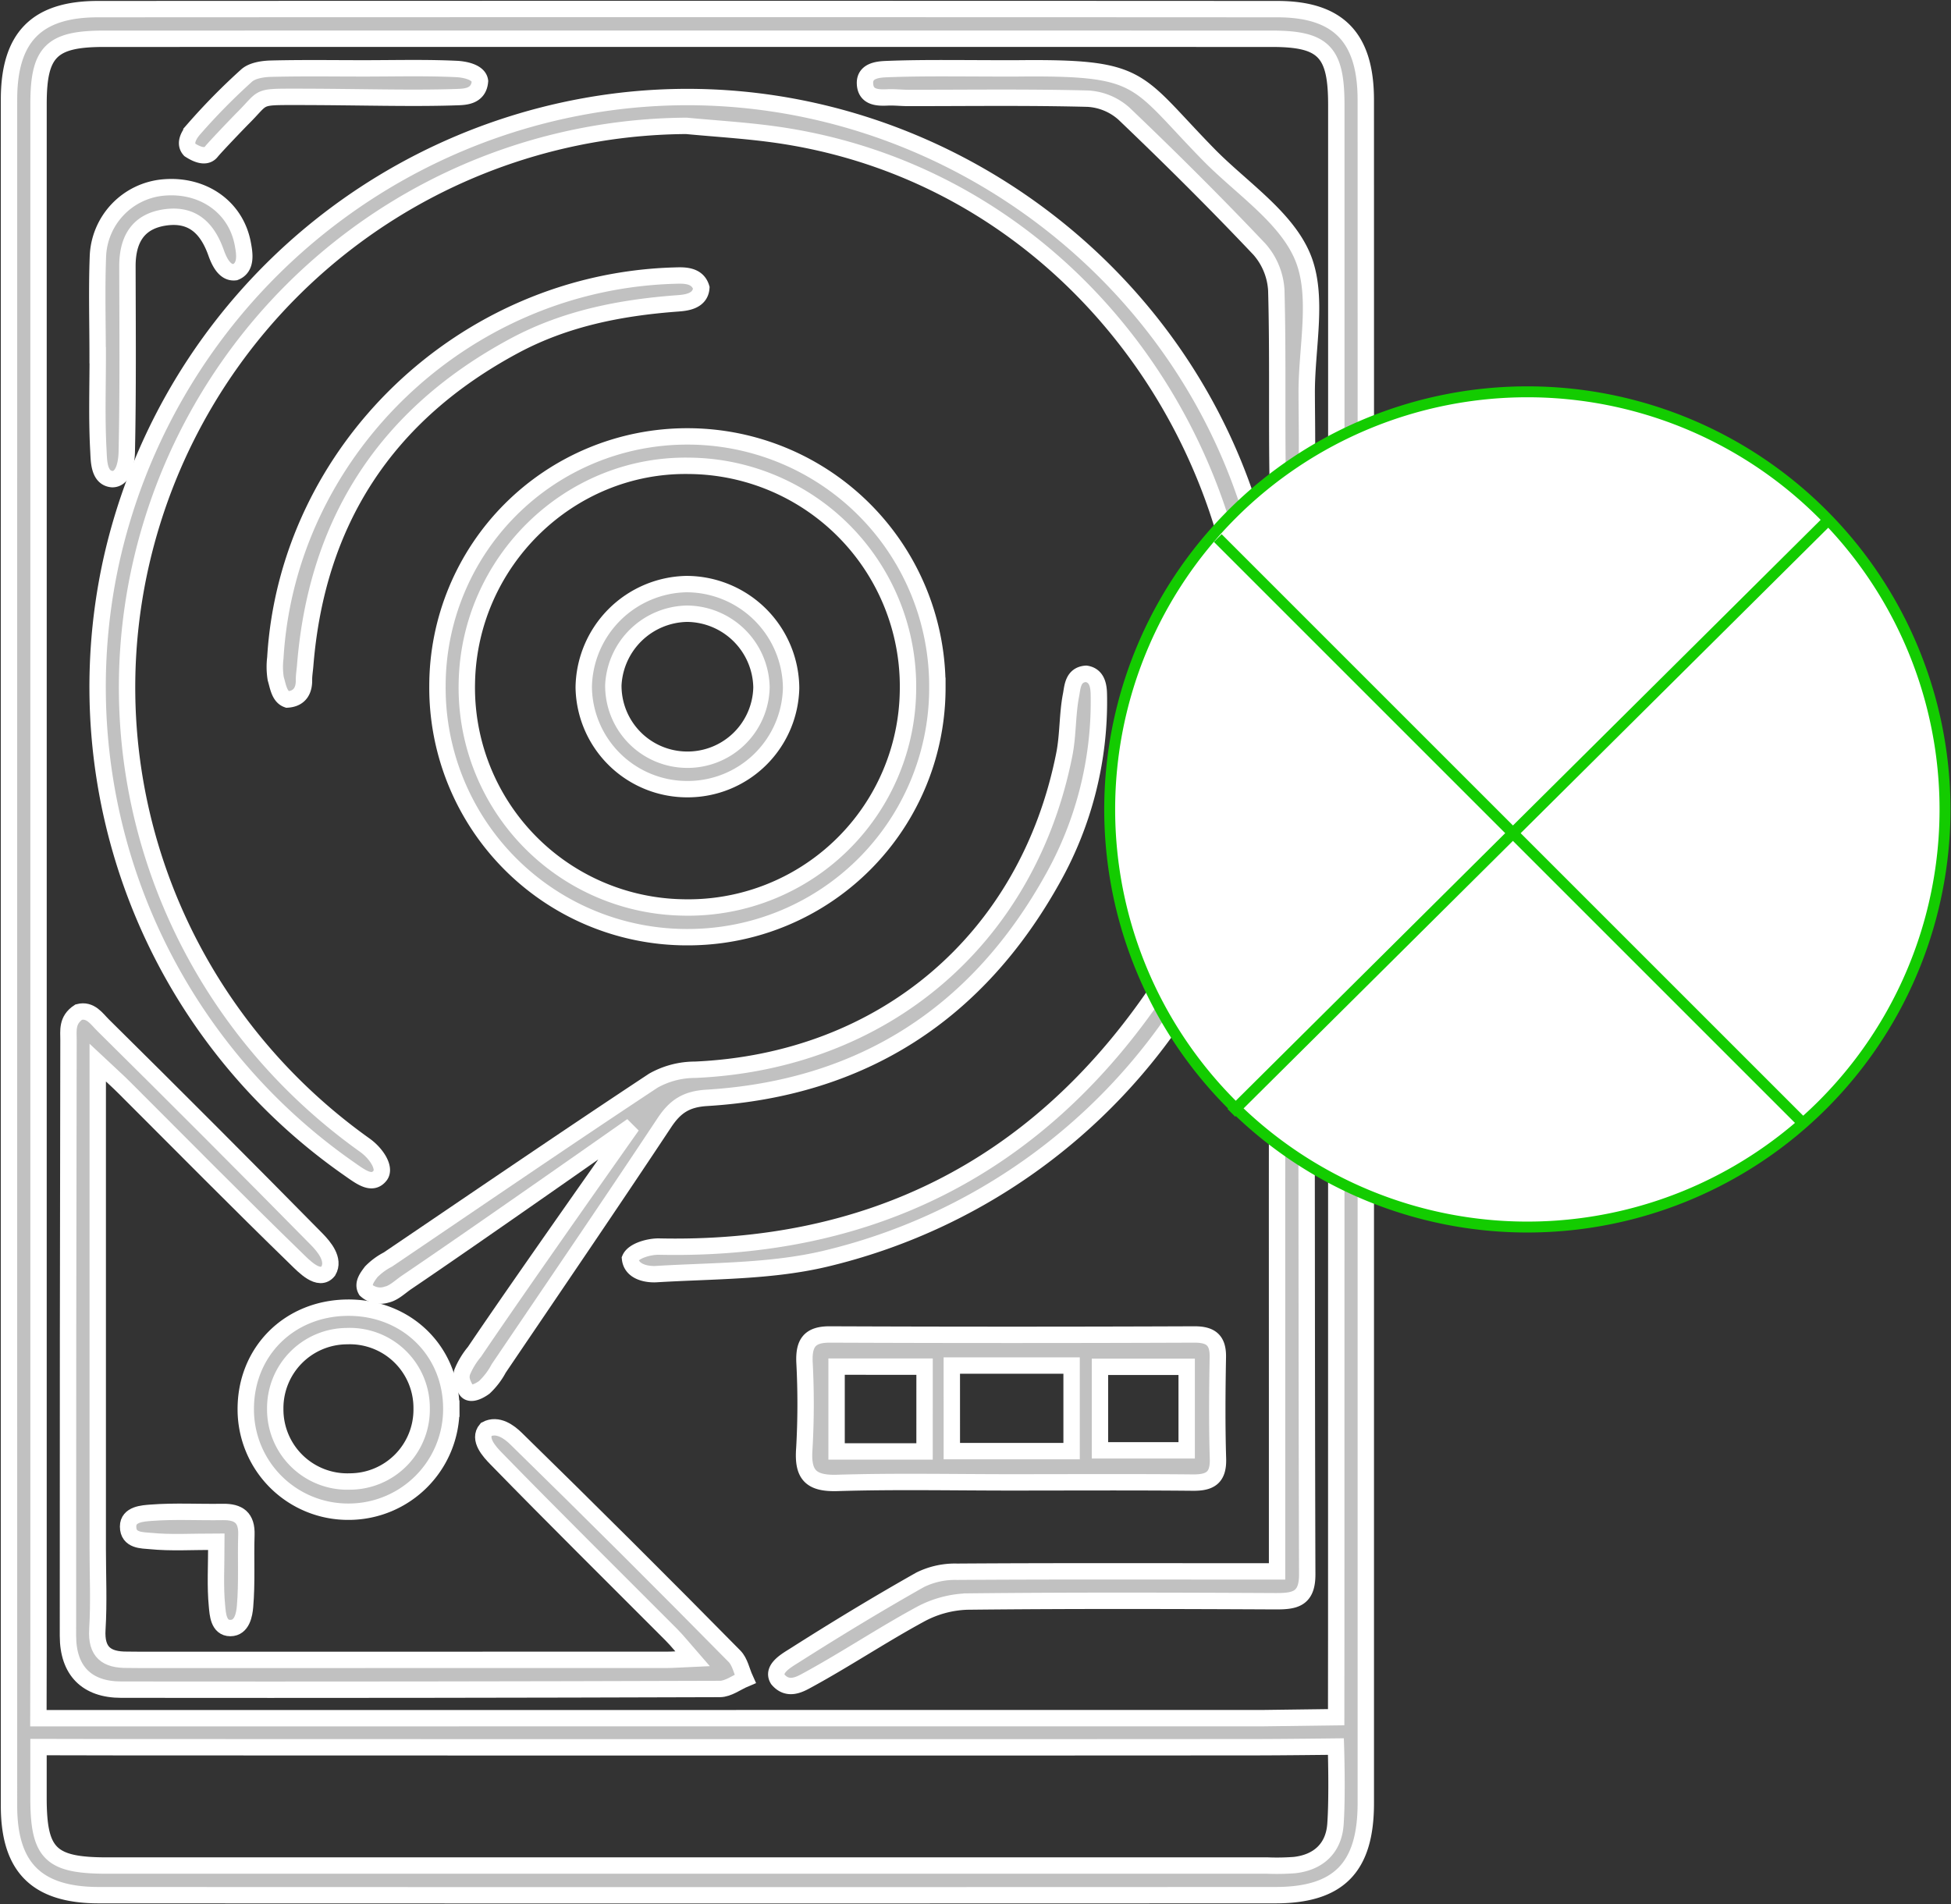
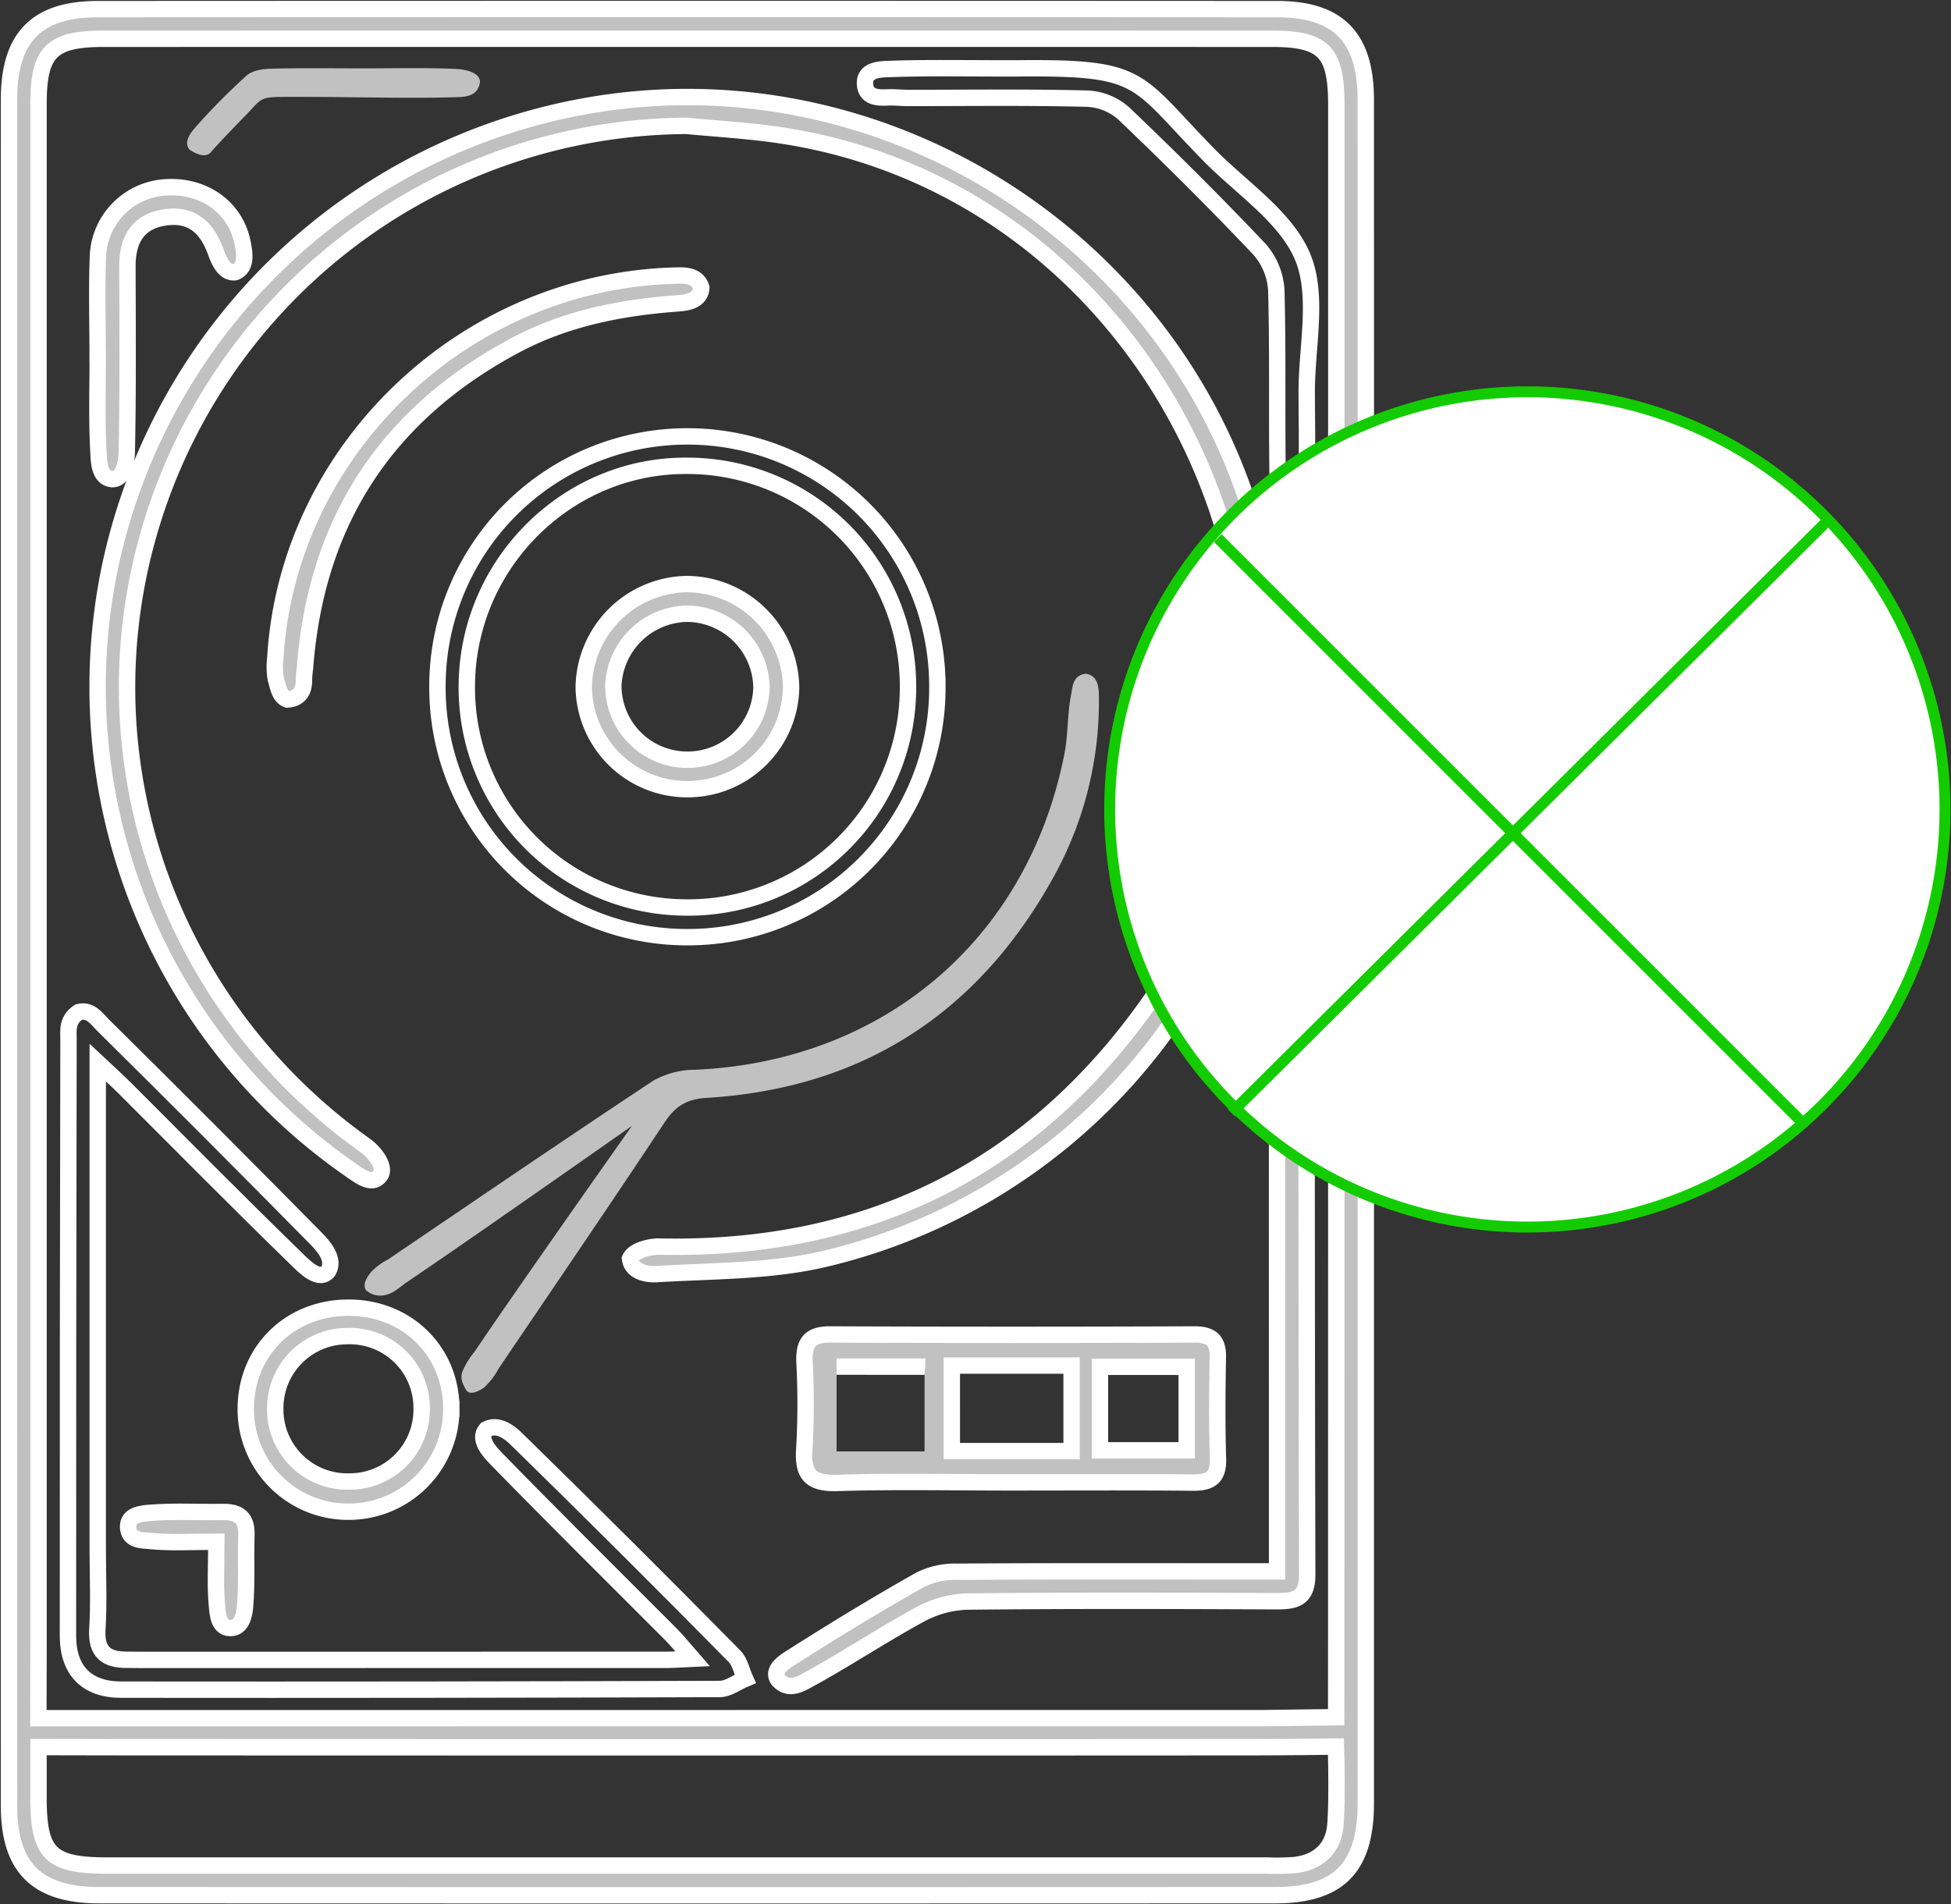
<svg xmlns="http://www.w3.org/2000/svg" viewBox="10157 1200 357.284 348.761">
  <rect x="10157" y="1200" width="357.284" height="348.761" fill="#333333" stroke="none" />
  <defs>
    <style>
      .cls-1, .cls-4, .cls-6 {
        fill: none;
      }

      .cls-2 {
        clip-path: url(#clip-path);
      }

      .cls-3 {
        fill: #c1c1c1;
      }

      .cls-4 {
        stroke: #fff;
        stroke-width: 3px;
      }

      .cls-5 {
        fill: #fff;
      }

      .cls-6 {
        stroke: #13cc00;
        stroke-width: 2px;
      }
    </style>
    <clipPath id="clip-path">
      <path id="Path_1718" data-name="Path 1718" class="cls-1" d="M0-318.012H357.284V30.749H0Z" transform="translate(0 318.012)" />
    </clipPath>
  </defs>
  <g id="Group_2199" data-name="Group 2199" transform="translate(10157 1200)">
    <g id="Group_2198" data-name="Group 2198" class="cls-2">
      <g id="Group_2168" data-name="Group 2168" transform="translate(1.645 1.645)">
        <path id="Path_1686" data-name="Path 1686" class="cls-3" d="M.477,28.065s0,5.7,0,9.3c.009,10.26,2.174,12.4,12.587,12.4q106.268,0,212.534,0a43.348,43.348,0,0,0,4.925-.09c4.4-.506,7.143-3.134,7.459-7.428.383-5.207.091-14.271.091-14.271s-9.757.114-14.434.118c-69.566.058-208.7,0-208.7,0ZM238.143-131.229q0-70.737,0-141.473c0-9.725-2.306-12.1-11.808-12.1q-106.926-.011-213.852,0c-9.639,0-12,2.347-12,11.909,0,94.132,0,282.4,0,282.4L.456,22.777l224.038-.005,13.623-.179L238.129,8.6s.013-93.219.013-139.827m5.4,13.883q0,77.851,0,155.7c0,11.739-4.927,16.832-16.532,16.836q-107.735.044-215.471,0c-11.4,0-16.462-5.094-16.464-16.354q-.013-156.254,0-312.506c0-11.363,5-16.553,16.257-16.559q108.008-.056,216.018,0c11.206.005,16.189,5.228,16.19,16.625q.013,78.128,0,156.256" transform="translate(4.929 290.257)" />
      </g>
      <g id="Group_2169" data-name="Group 2169" transform="translate(1.645 1.645)">
        <path id="Path_1687" data-name="Path 1687" class="cls-4" d="M.477,28.065s0,5.7,0,9.3c.009,10.26,2.174,12.4,12.587,12.4q106.268,0,212.534,0a43.348,43.348,0,0,0,4.925-.09c4.4-.506,7.143-3.134,7.459-7.428.383-5.207.091-14.271.091-14.271s-9.757.114-14.434.118c-69.566.058-208.7,0-208.7,0ZM238.143-131.229q0-70.737,0-141.473c0-9.725-2.306-12.1-11.808-12.1q-106.926-.011-213.852,0c-9.639,0-12,2.347-12,11.909,0,94.132,0,282.4,0,282.4L.456,22.777l224.038-.005,13.623-.179L238.129,8.6S238.143-84.621,238.143-131.229Zm5.4,13.883q0,77.851,0,155.7c0,11.739-4.927,16.832-16.532,16.836q-107.735.044-215.471,0c-11.4,0-16.462-5.094-16.464-16.354q-.013-156.254,0-312.506c0-11.363,5-16.553,16.257-16.559q108.008-.056,216.018,0c11.206.005,16.189,5.228,16.19,16.625Q243.556-195.475,243.547-117.346Z" transform="translate(4.929 290.257)" />
      </g>
      <g id="Group_2170" data-name="Group 2170" transform="translate(17.826 17.773)">
        <path id="Path_1688" data-name="Path 1688" class="cls-3" d="M9.51.465A103.1,103.1,0,0,0-88.2,72.657c-13.352,42.521,2.3,88.473,38.822,114.488,2.141,1.525,3.878,4.227,2.784,5.593-1.463,1.828-3.487.259-5.7-1.293a107.588,107.588,0,0,1-43.553-111.1A108.565,108.565,0,0,1-9.112-3.125c56.863-10.266,112.63,27.37,124.488,84.016A107.658,107.658,0,0,1,34.952,207.948c-9.986,2.367-20.6,2.187-30.946,2.814-1.541.094-4.54-.294-4.811-2.848.636-1.467,3.573-2.233,5.334-2.194,38.2.829,68.53-14.185,90.3-45.508C137.071,99.436,98.489,11.874,25.3,1.986,20.061,1.279,14.773.963,9.51.465" transform="translate(98.357 4.813)" />
      </g>
      <g id="Group_2171" data-name="Group 2171" transform="translate(17.826 17.773)">
        <path id="Path_1689" data-name="Path 1689" class="cls-4" d="M9.51.465A103.1,103.1,0,0,0-88.2,72.657c-13.352,42.521,2.3,88.473,38.822,114.488,2.141,1.525,3.878,4.227,2.784,5.593-1.463,1.828-3.487.259-5.7-1.293a107.588,107.588,0,0,1-43.553-111.1A108.565,108.565,0,0,1-9.112-3.125c56.863-10.266,112.63,27.37,124.488,84.016A107.658,107.658,0,0,1,34.952,207.948c-9.986,2.367-20.6,2.187-30.946,2.814-1.541.094-4.54-.294-4.811-2.848.636-1.467,3.573-2.233,5.334-2.194,38.2.829,68.53-14.185,90.3-45.508C137.071,99.436,98.489,11.874,25.3,1.986,20.061,1.279,14.773.963,9.51.465Z" transform="translate(98.357 4.813)" />
      </g>
      <g id="Group_2172" data-name="Group 2172" transform="translate(12.437 185.255)">
-         <path id="Path_1690" data-name="Path 1690" class="cls-3" d="M.482.826v89c0,4.935.235,9.883-.069,14.8-.259,4.194,1.706,5.593,5.451,5.559.73-.007,1.462.019,2.192.019q48.247,0,96.492-.005c1.239,0,2.48-.1,4.841-.205-1.664-1.9-2.7-3.229-3.877-4.411-10.708-10.743-21.5-21.4-32.085-32.267-1.182-1.212-3.345-3.534-1.815-5.323,2.126-1.135,4.262.5,5.476,1.689q20.183,19.739,40,39.855c1.011,1.022,1.318,2.742,1.952,4.137-1.54.647-3.077,1.854-4.62,1.86q-54.822.183-109.645.123c-6.3,0-9.746-3.487-9.747-9.859q-.015-54.551.1-109.1C-4.87-5.015-5.223-6.984-3-8.436-.837-9,.3-7.18,1.454-6.044Q21.142,13.423,40.569,33.147c1.32,1.349,3.376,3.736,2.131,5.839-1.68,2.1-4.5-.93-5.889-2.28C26.2,26.392,15.8,15.847,5.331,5.387,4.073,4.131,2.742,2.947.482.826" transform="translate(4.98 8.54)" />
-       </g>
+         </g>
      <g id="Group_2173" data-name="Group 2173" transform="translate(12.437 185.255)">
        <path id="Path_1691" data-name="Path 1691" class="cls-4" d="M.482.826v89c0,4.935.235,9.883-.069,14.8-.259,4.194,1.706,5.593,5.451,5.559.73-.007,1.462.019,2.192.019q48.247,0,96.492-.005c1.239,0,2.48-.1,4.841-.205-1.664-1.9-2.7-3.229-3.877-4.411-10.708-10.743-21.5-21.4-32.085-32.267-1.182-1.212-3.345-3.534-1.815-5.323,2.126-1.135,4.262.5,5.476,1.689q20.183,19.739,40,39.855c1.011,1.022,1.318,2.742,1.952,4.137-1.54.647-3.077,1.854-4.62,1.86q-54.822.183-109.645.123c-6.3,0-9.746-3.487-9.747-9.859q-.015-54.551.1-109.1C-4.87-5.015-5.223-6.984-3-8.436-.837-9,.3-7.18,1.454-6.044Q21.142,13.423,40.569,33.147c1.32,1.349,3.376,3.736,2.131,5.839-1.68,2.1-4.5-.93-5.889-2.28C26.2,26.392,15.8,15.847,5.331,5.387,4.073,4.131,2.742,2.947.482.826Z" transform="translate(4.98 8.54)" />
      </g>
      <g id="Group_2174" data-name="Group 2174" transform="translate(80.108 79.924)">
-         <path id="Path_1692" data-name="Path 1692" class="cls-3" d="M7.6,4.115a40.414,40.414,0,0,0-40.13-41.287c-21.9-.343-40.206,17.528-40.649,39.674A40.257,40.257,0,0,0-33.6,43.708,40.234,40.234,0,0,0,7.6,4.115m5.387-.662a45.673,45.673,0,0,1-45.65,45.7,45.685,45.685,0,0,1-45.9-46A45.735,45.735,0,0,1-32.915-42.561a45.759,45.759,0,0,1,45.9,46.014" transform="translate(78.566 42.562)" />
-       </g>
+         </g>
      <g id="Group_2175" data-name="Group 2175" transform="translate(80.108 79.924)">
        <path id="Path_1693" data-name="Path 1693" class="cls-4" d="M7.6,4.115a40.414,40.414,0,0,0-40.13-41.287c-21.9-.343-40.206,17.528-40.649,39.674A40.257,40.257,0,0,0-33.6,43.708,40.234,40.234,0,0,0,7.6,4.115Zm5.387-.662a45.673,45.673,0,0,1-45.65,45.7,45.685,45.685,0,0,1-45.9-46A45.735,45.735,0,0,1-32.915-42.561,45.759,45.759,0,0,1,12.984,3.453Z" transform="translate(78.566 42.562)" />
      </g>
      <g id="Group_2176" data-name="Group 2176" transform="translate(66.77 123.401)">
        <path id="Path_1694" data-name="Path 1694" class="cls-3" d="M4.317,7.3S-24.849,27.793-36.914,35.937c-1.21.817-2.359,1.984-3.693,2.277a3.879,3.879,0,0,1-3.8-.819c-.716-1.216.316-2.475.963-3.349a11.927,11.927,0,0,1,3.061-2.257C-24.2,20.832-8.071,9.8,8.231-.974A15.563,15.563,0,0,1,15.85-2.966C50.43-4.477,76.811-26.9,83.49-60.752c.7-3.563.535-7.3,1.229-10.865.275-1.415.3-3.7,2.752-3.869,2.3.35,2.328,2.763,2.344,4.156a66.226,66.226,0,0,1-8.328,33.116C67.721-13.327,46.544.452,18,2.182c-3.773.228-5.795,1.589-7.773,4.575C.238,21.83-9.962,36.761-20.095,51.736a13.379,13.379,0,0,1-2.633,3.46c-.84.619-2.656,1.637-3.35.449-.894-1.532-.978-2.244-.7-3.239a14.26,14.26,0,0,1,2.253-3.718C-16.368,36.586,4.317,7.3,4.317,7.3" transform="translate(44.652 75.486)" />
      </g>
      <g id="Group_2177" data-name="Group 2177" transform="translate(66.77 123.401)">
-         <path id="Path_1695" data-name="Path 1695" class="cls-4" d="M4.317,7.3S-24.849,27.793-36.914,35.937c-1.21.817-2.359,1.984-3.693,2.277a3.879,3.879,0,0,1-3.8-.819c-.716-1.216.316-2.475.963-3.349a11.927,11.927,0,0,1,3.061-2.257C-24.2,20.832-8.071,9.8,8.231-.974A15.563,15.563,0,0,1,15.85-2.966C50.43-4.477,76.811-26.9,83.49-60.752c.7-3.563.535-7.3,1.229-10.865.275-1.415.3-3.7,2.752-3.869,2.3.35,2.328,2.763,2.344,4.156a66.226,66.226,0,0,1-8.328,33.116C67.721-13.327,46.544.452,18,2.182c-3.773.228-5.795,1.589-7.773,4.575C.238,21.83-9.962,36.761-20.095,51.736a13.379,13.379,0,0,1-2.633,3.46c-.84.619-2.656,1.637-3.35.449-.894-1.532-.978-2.244-.7-3.239a14.26,14.26,0,0,1,2.253-3.718C-16.368,36.586,4.317,7.3,4.317,7.3Z" transform="translate(44.652 75.486)" />
-       </g>
+         </g>
      <g id="Group_2178" data-name="Group 2178" transform="translate(142.157 163.881)">
        <path id="Path_1696" data-name="Path 1696" class="cls-3" d="M8.086,10.925V-22.862c0-28.322-.044-56.645.111-84.967.01-1.724-.071-4.714,2.465-5.159,2.581-.1,2.724,3.3,2.731,4.956.162,39.834.081,79.669.215,119.5.015,4.572-2.3,4.937-5.854,4.92-18.82-.09-37.643-.148-56.461.06a19.369,19.369,0,0,0-8.667,2.4c-6.891,3.747-13.44,8.12-20.323,11.88-1.444.789-3.741,2.225-5.64-.029-1.207-1.951,1.686-3.511,3.081-4.4,7.546-4.8,15.2-9.444,22.983-13.839a14.425,14.425,0,0,1,6.761-1.472c17.358-.117,34.718-.065,52.077-.065H8.086" transform="translate(83.626 112.99)" />
      </g>
      <g id="Group_2179" data-name="Group 2179" transform="translate(142.157 163.881)">
        <path id="Path_1697" data-name="Path 1697" class="cls-4" d="M8.086,10.925V-22.862c0-28.322-.044-56.645.111-84.967.01-1.724-.071-4.714,2.465-5.159,2.581-.1,2.724,3.3,2.731,4.956.162,39.834.081,79.669.215,119.5.015,4.572-2.3,4.937-5.854,4.92-18.82-.09-37.643-.148-56.461.06a19.369,19.369,0,0,0-8.667,2.4c-6.891,3.747-13.44,8.12-20.323,11.88-1.444.789-3.741,2.225-5.64-.029-1.207-1.951,1.686-3.511,3.081-4.4,7.546-4.8,15.2-9.444,22.983-13.839a14.425,14.425,0,0,1,6.761-1.472c17.358-.117,34.718-.065,52.077-.065Z" transform="translate(83.626 112.99)" />
      </g>
      <path id="Path_1698" data-name="Path 1698" class="cls-3" d="M204.333-89.233H188.452v15.3h15.881Zm-48-.037H140.221v15.531h16.108Zm4.992,15.48h21.933V-89.463H161.321Zm0-15.673M172.1-68.069c-10.583,0-21.173-.225-31.745.1-4.942.152-6.4-1.57-6.039-6.328a144.454,144.454,0,0,0,.024-15.866c-.121-3.419.955-5.01,4.635-4.994q33.389.133,66.777,0c2.976-.009,4.343,1.039,4.287,4.135-.111,6.2-.166,12.411.023,18.61.105,3.441-1.381,4.414-4.571,4.383-11.129-.109-22.261-.042-33.391-.042" transform="translate(12.982 339.56)" />
-       <path id="Path_1699" data-name="Path 1699" class="cls-4" d="M204.333-89.233H188.452v15.3h15.881Zm-48-.037H140.221v15.531h16.108Zm4.992,15.48h21.933V-89.463H161.321Zm0-15.673M172.1-68.069c-10.583,0-21.173-.225-31.745.1-4.942.152-6.4-1.57-6.039-6.328a144.454,144.454,0,0,0,.024-15.866c-.121-3.419.955-5.01,4.635-4.994q33.389.133,66.777,0c2.976-.009,4.343,1.039,4.287,4.135-.111,6.2-.166,12.411.023,18.61.105,3.441-1.381,4.414-4.571,4.383C194.365-68.136,183.233-68.069,172.1-68.069Z" transform="translate(12.982 339.56)" />
+       <path id="Path_1699" data-name="Path 1699" class="cls-4" d="M204.333-89.233H188.452v15.3h15.881Zm-48-.037H140.221h16.108Zm4.992,15.48h21.933V-89.463H161.321Zm0-15.673M172.1-68.069c-10.583,0-21.173-.225-31.745.1-4.942.152-6.4-1.57-6.039-6.328a144.454,144.454,0,0,0,.024-15.866c-.121-3.419.955-5.01,4.635-4.994q33.389.133,66.777,0c2.976-.009,4.343,1.039,4.287,4.135-.111,6.2-.166,12.411.023,18.61.105,3.441-1.381,4.414-4.571,4.383C194.365-68.136,183.233-68.069,172.1-68.069Z" transform="translate(12.982 339.56)" />
      <g id="Group_2180" data-name="Group 2180" transform="translate(158.398 12.492)">
-         <path id="Path_1700" data-name="Path 1700" class="cls-3" d="M2.416,0C26.208-.275,24.2,1.736,37.93,15.772c5.959,6.091,14.131,11.373,17.216,18.71,3,7.148.734,16.519.759,24.915.018,5.661.169,11.332-.117,16.979-.072,1.436-.334,3.957-2.441,4.193-2.1-.236-2.711-2.865-2.738-4.322-.226-11.867.053-23.746-.272-35.607a12.417,12.417,0,0,0-3.1-7.535C39.2,24.611,30.905,16.368,22.455,8.3a10.825,10.825,0,0,0-6.608-2.756C4.9,5.26-6.065,5.413-17.023,5.412c-1.279,0-2.61-.155-3.8-.1-1.768.08-4.144.08-4.165-2.674C-24.971.273-22.3.178-20.908.123-14.161-.141-7.4,0,2.416,0" transform="translate(24.992 0.036)" />
-       </g>
+         </g>
      <g id="Group_2181" data-name="Group 2181" transform="translate(158.398 12.492)">
        <path id="Path_1701" data-name="Path 1701" class="cls-4" d="M2.416,0C26.208-.275,24.2,1.736,37.93,15.772c5.959,6.091,14.131,11.373,17.216,18.71,3,7.148.734,16.519.759,24.915.018,5.661.169,11.332-.117,16.979-.072,1.436-.334,3.957-2.441,4.193-2.1-.236-2.711-2.865-2.738-4.322-.226-11.867.053-23.746-.272-35.607a12.417,12.417,0,0,0-3.1-7.535C39.2,24.611,30.905,16.368,22.455,8.3a10.825,10.825,0,0,0-6.608-2.756C4.9,5.26-6.065,5.413-17.023,5.412c-1.279,0-2.61-.155-3.8-.1-1.768.08-4.144.08-4.165-2.674C-24.971.273-22.3.178-20.908.123-14.161-.141-7.4,0,2.416,0Z" transform="translate(24.992 0.036)" />
      </g>
      <g id="Group_2182" data-name="Group 2182" transform="translate(50.315 50.456)">
        <path id="Path_1702" data-name="Path 1702" class="cls-3" d="M.009,6.175C2.265-31.81,34.43-62.753,73.129-63.84c1.609-.045,4.171-.2,4.892,2.231-.173,2.5-2.837,2.744-4.349,2.856-10.468.776-20.549,2.747-29.908,7.773Q8.669-32.133,5.48,7.53c-.073.909-.237,1.891-.224,2.692.027,1.589-.521,3.416-3.048,3.574C.713,13.274.5,11.341.083,9.98A13.534,13.534,0,0,1,.009,6.175" transform="translate(0.097 63.86)" />
      </g>
      <g id="Group_2183" data-name="Group 2183" transform="translate(50.315 50.456)">
        <path id="Path_1703" data-name="Path 1703" class="cls-4" d="M.009,6.175C2.265-31.81,34.43-62.753,73.129-63.84c1.609-.045,4.171-.2,4.892,2.231-.173,2.5-2.837,2.744-4.349,2.856-10.468.776-20.549,2.747-29.908,7.773Q8.669-32.133,5.48,7.53c-.073.909-.237,1.891-.224,2.692.027,1.589-.521,3.416-3.048,3.574C.713,13.274.5,11.341.083,9.98A13.534,13.534,0,0,1,.009,6.175Z" transform="translate(0.097 63.86)" />
      </g>
      <g id="Group_2184" data-name="Group 2184" transform="translate(45.008 239.49)">
        <path id="Path_1704" data-name="Path 1704" class="cls-3" d="M2.84,1.632A13.16,13.16,0,0,0-10.834-11.662a13.19,13.19,0,0,0-13.137,13.3A13.2,13.2,0,0,0-10.288,14.96,13.166,13.166,0,0,0,2.84,1.632m5.432-.018a18.8,18.8,0,0,1-18.727,18.88A18.73,18.73,0,0,1-29.368,1.826c-.069-10.635,7.943-18.646,18.706-18.7C.081-16.936,8.258-8.949,8.272,1.614" transform="translate(29.368 16.878)" />
      </g>
      <g id="Group_2185" data-name="Group 2185" transform="translate(45.008 239.49)">
        <path id="Path_1705" data-name="Path 1705" class="cls-4" d="M2.84,1.632A13.16,13.16,0,0,0-10.834-11.662a13.19,13.19,0,0,0-13.137,13.3A13.2,13.2,0,0,0-10.288,14.96,13.166,13.166,0,0,0,2.84,1.632Zm5.432-.018a18.8,18.8,0,0,1-18.727,18.88A18.73,18.73,0,0,1-29.368,1.826c-.069-10.635,7.943-18.646,18.706-18.7C.081-16.936,8.258-8.949,8.272,1.614Z" transform="translate(29.368 16.878)" />
      </g>
      <g id="Group_2186" data-name="Group 2186" transform="translate(17.812 34.274)">
        <path id="Path_1706" data-name="Path 1706" class="cls-3" d="M.006,2.714C.006-3.3-.175-9.328.054-15.338A13.168,13.168,0,0,1,12.1-28.013c7.17-.621,13.256,3.552,14.5,10.379.286,1.576.8,4.279-1.425,5.142-1.975.234-2.975-2.16-3.485-3.589-1.625-4.558-4.387-7.177-9.364-6.444-5.039.744-6.875,4.182-6.864,8.967.024,11.307.121,22.616-.118,33.917-.036,1.7-.422,5.036-2.649,5.049C.168,25.213.246,21.988.147,20.214-.178,14.4.025,8.55.025,2.714Z" transform="translate(0.062 28.074)" />
      </g>
      <g id="Group_2187" data-name="Group 2187" transform="translate(17.812 34.274)">
        <path id="Path_1707" data-name="Path 1707" class="cls-4" d="M.006,2.714C.006-3.3-.175-9.328.054-15.338A13.168,13.168,0,0,1,12.1-28.013c7.17-.621,13.256,3.552,14.5,10.379.286,1.576.8,4.279-1.425,5.142-1.975.234-2.975-2.16-3.485-3.589-1.625-4.558-4.387-7.177-9.364-6.444-5.039.744-6.875,4.182-6.864,8.967.024,11.307.121,22.616-.118,33.917-.036,1.7-.422,5.036-2.649,5.049C.168,25.213.246,21.988.147,20.214-.178,14.4.025,8.55.025,2.714Z" transform="translate(0.062 28.074)" />
      </g>
      <g id="Group_2188" data-name="Group 2188" transform="translate(34.264 12.482)">
        <path id="Path_1708" data-name="Path 1708" class="cls-3" d="M2.852,0c5.655,0,11.317-.154,16.959.11,1.476.069,4.115.533,4.334,2.22-.219,2.883-2.836,2.888-4.3,2.938C11.463,5.56,1.81,5.216-9.889,5.216c-6.9,0-5.483,0-9.322,3.838-.887.887-5.127,5.311-5.849,6.214s-2.011.915-3.956-.353c-1.162-1.292.071-3.007.833-3.87A115.443,115.443,0,0,1-18.59,1.311C-17.542.376-15.638.095-14.111.056-8.46-.085-2.8,0,2.852,0" transform="translate(29.492 0.04)" />
      </g>
      <g id="Group_2189" data-name="Group 2189" transform="translate(34.264 12.482)">
-         <path id="Path_1709" data-name="Path 1709" class="cls-4" d="M2.852,0c5.655,0,11.317-.154,16.959.11,1.476.069,4.115.533,4.334,2.22-.219,2.883-2.836,2.888-4.3,2.938C11.463,5.56,1.81,5.216-9.889,5.216c-6.9,0-5.483,0-9.322,3.838-.887.887-5.127,5.311-5.849,6.214s-2.011.915-3.956-.353c-1.162-1.292.071-3.007.833-3.87A115.443,115.443,0,0,1-18.59,1.311C-17.542.376-15.638.095-14.111.056-8.46-.085-2.8,0,2.852,0Z" transform="translate(29.492 0.04)" />
-       </g>
+         </g>
      <g id="Group_2190" data-name="Group 2190" transform="translate(23.457 276.878)">
        <path id="Path_1710" data-name="Path 1710" class="cls-3" d="M1.425.483c-4.5,0-8.327.25-12.092-.127-1.431-.144-4.07,0-4.07-2.655,0-2.283,2.738-2.4,4.193-2.517,4.358-.338,8.761-.071,13.145-.145C5.52-5.01,7.03-3.908,6.928-.78,6.784,3.6,7.058,8.007,6.68,12.361,6.56,13.742,6.168,16.3,3.988,16.3c-2.207,0-2.307-2.628-2.446-4.041C1.19,8.661,1.425,5,1.425.483" transform="translate(14.737 4.992)" />
      </g>
      <g id="Group_2191" data-name="Group 2191" transform="translate(23.457 276.878)">
        <path id="Path_1711" data-name="Path 1711" class="cls-4" d="M1.425.483c-4.5,0-8.327.25-12.092-.127-1.431-.144-4.07,0-4.07-2.655,0-2.283,2.738-2.4,4.193-2.517,4.358-.338,8.761-.071,13.145-.145C5.52-5.01,7.03-3.908,6.928-.78,6.784,3.6,7.058,8.007,6.68,12.361,6.56,13.742,6.168,16.3,3.988,16.3c-2.207,0-2.307-2.628-2.446-4.041C1.19,8.661,1.425,5,1.425.483Z" transform="translate(14.737 4.992)" />
      </g>
      <g id="Group_2192" data-name="Group 2192" transform="translate(106.899 106.971)">
        <path id="Path_1712" data-name="Path 1712" class="cls-3" d="M1.656,2.836A13.536,13.536,0,0,0,15.427-10.416,13.742,13.742,0,0,0,1.8-23.9,13.765,13.765,0,0,0-11.7-10.83,13.541,13.541,0,0,0,1.656,2.836M1.778,8.23a18.937,18.937,0,0,1-18.9-18.685,19.193,19.193,0,0,1,18.8-18.872,19.188,19.188,0,0,1,19.175,19.04A18.944,18.944,0,0,1,1.778,8.23" transform="translate(17.122 29.329)" />
      </g>
      <g id="Group_2193" data-name="Group 2193" transform="translate(106.899 106.971)">
        <path id="Path_1713" data-name="Path 1713" class="cls-4" d="M1.656,2.836A13.536,13.536,0,0,0,15.427-10.416,13.742,13.742,0,0,0,1.8-23.9,13.765,13.765,0,0,0-11.7-10.83,13.541,13.541,0,0,0,1.656,2.836ZM1.778,8.23a18.937,18.937,0,0,1-18.9-18.685,19.193,19.193,0,0,1,18.8-18.872,19.188,19.188,0,0,1,19.175,19.04A18.944,18.944,0,0,1,1.778,8.23Z" transform="translate(17.122 29.329)" />
      </g>
      <g id="Group_2194" data-name="Group 2194" transform="translate(203.216 71.758)">
        <path id="Path_1714" data-name="Path 1714" class="cls-5" d="M13.487,6.743A76.485,76.485,0,0,1-63,83.229,76.486,76.486,0,0,1-139.485,6.743,76.486,76.486,0,0,1-63-69.742,76.485,76.485,0,0,1,13.487,6.743" transform="translate(139.485 69.742)" />
      </g>
      <g id="Group_2195" data-name="Group 2195" transform="translate(203.216 71.758)">
        <path id="Path_1715" data-name="Path 1715" class="cls-6" d="M13.487,6.743A76.485,76.485,0,0,1-63,83.229,76.486,76.486,0,0,1-139.485,6.743,76.486,76.486,0,0,1-63-69.742,76.485,76.485,0,0,1,13.487,6.743Z" transform="translate(139.485 69.742)" />
      </g>
      <g id="Group_2196" data-name="Group 2196" transform="translate(223.008 98.54)">
        <path id="Path_1716" data-name="Path 1716" class="cls-6" d="M0,0,107.453,107.453" />
      </g>
      <g id="Group_2197" data-name="Group 2197" transform="translate(225.499 95.602)">
        <path id="Path_1717" data-name="Path 1717" class="cls-6" d="M0,9.54,108.938-98.667" transform="translate(0 98.667)" />
      </g>
    </g>
  </g>
</svg>